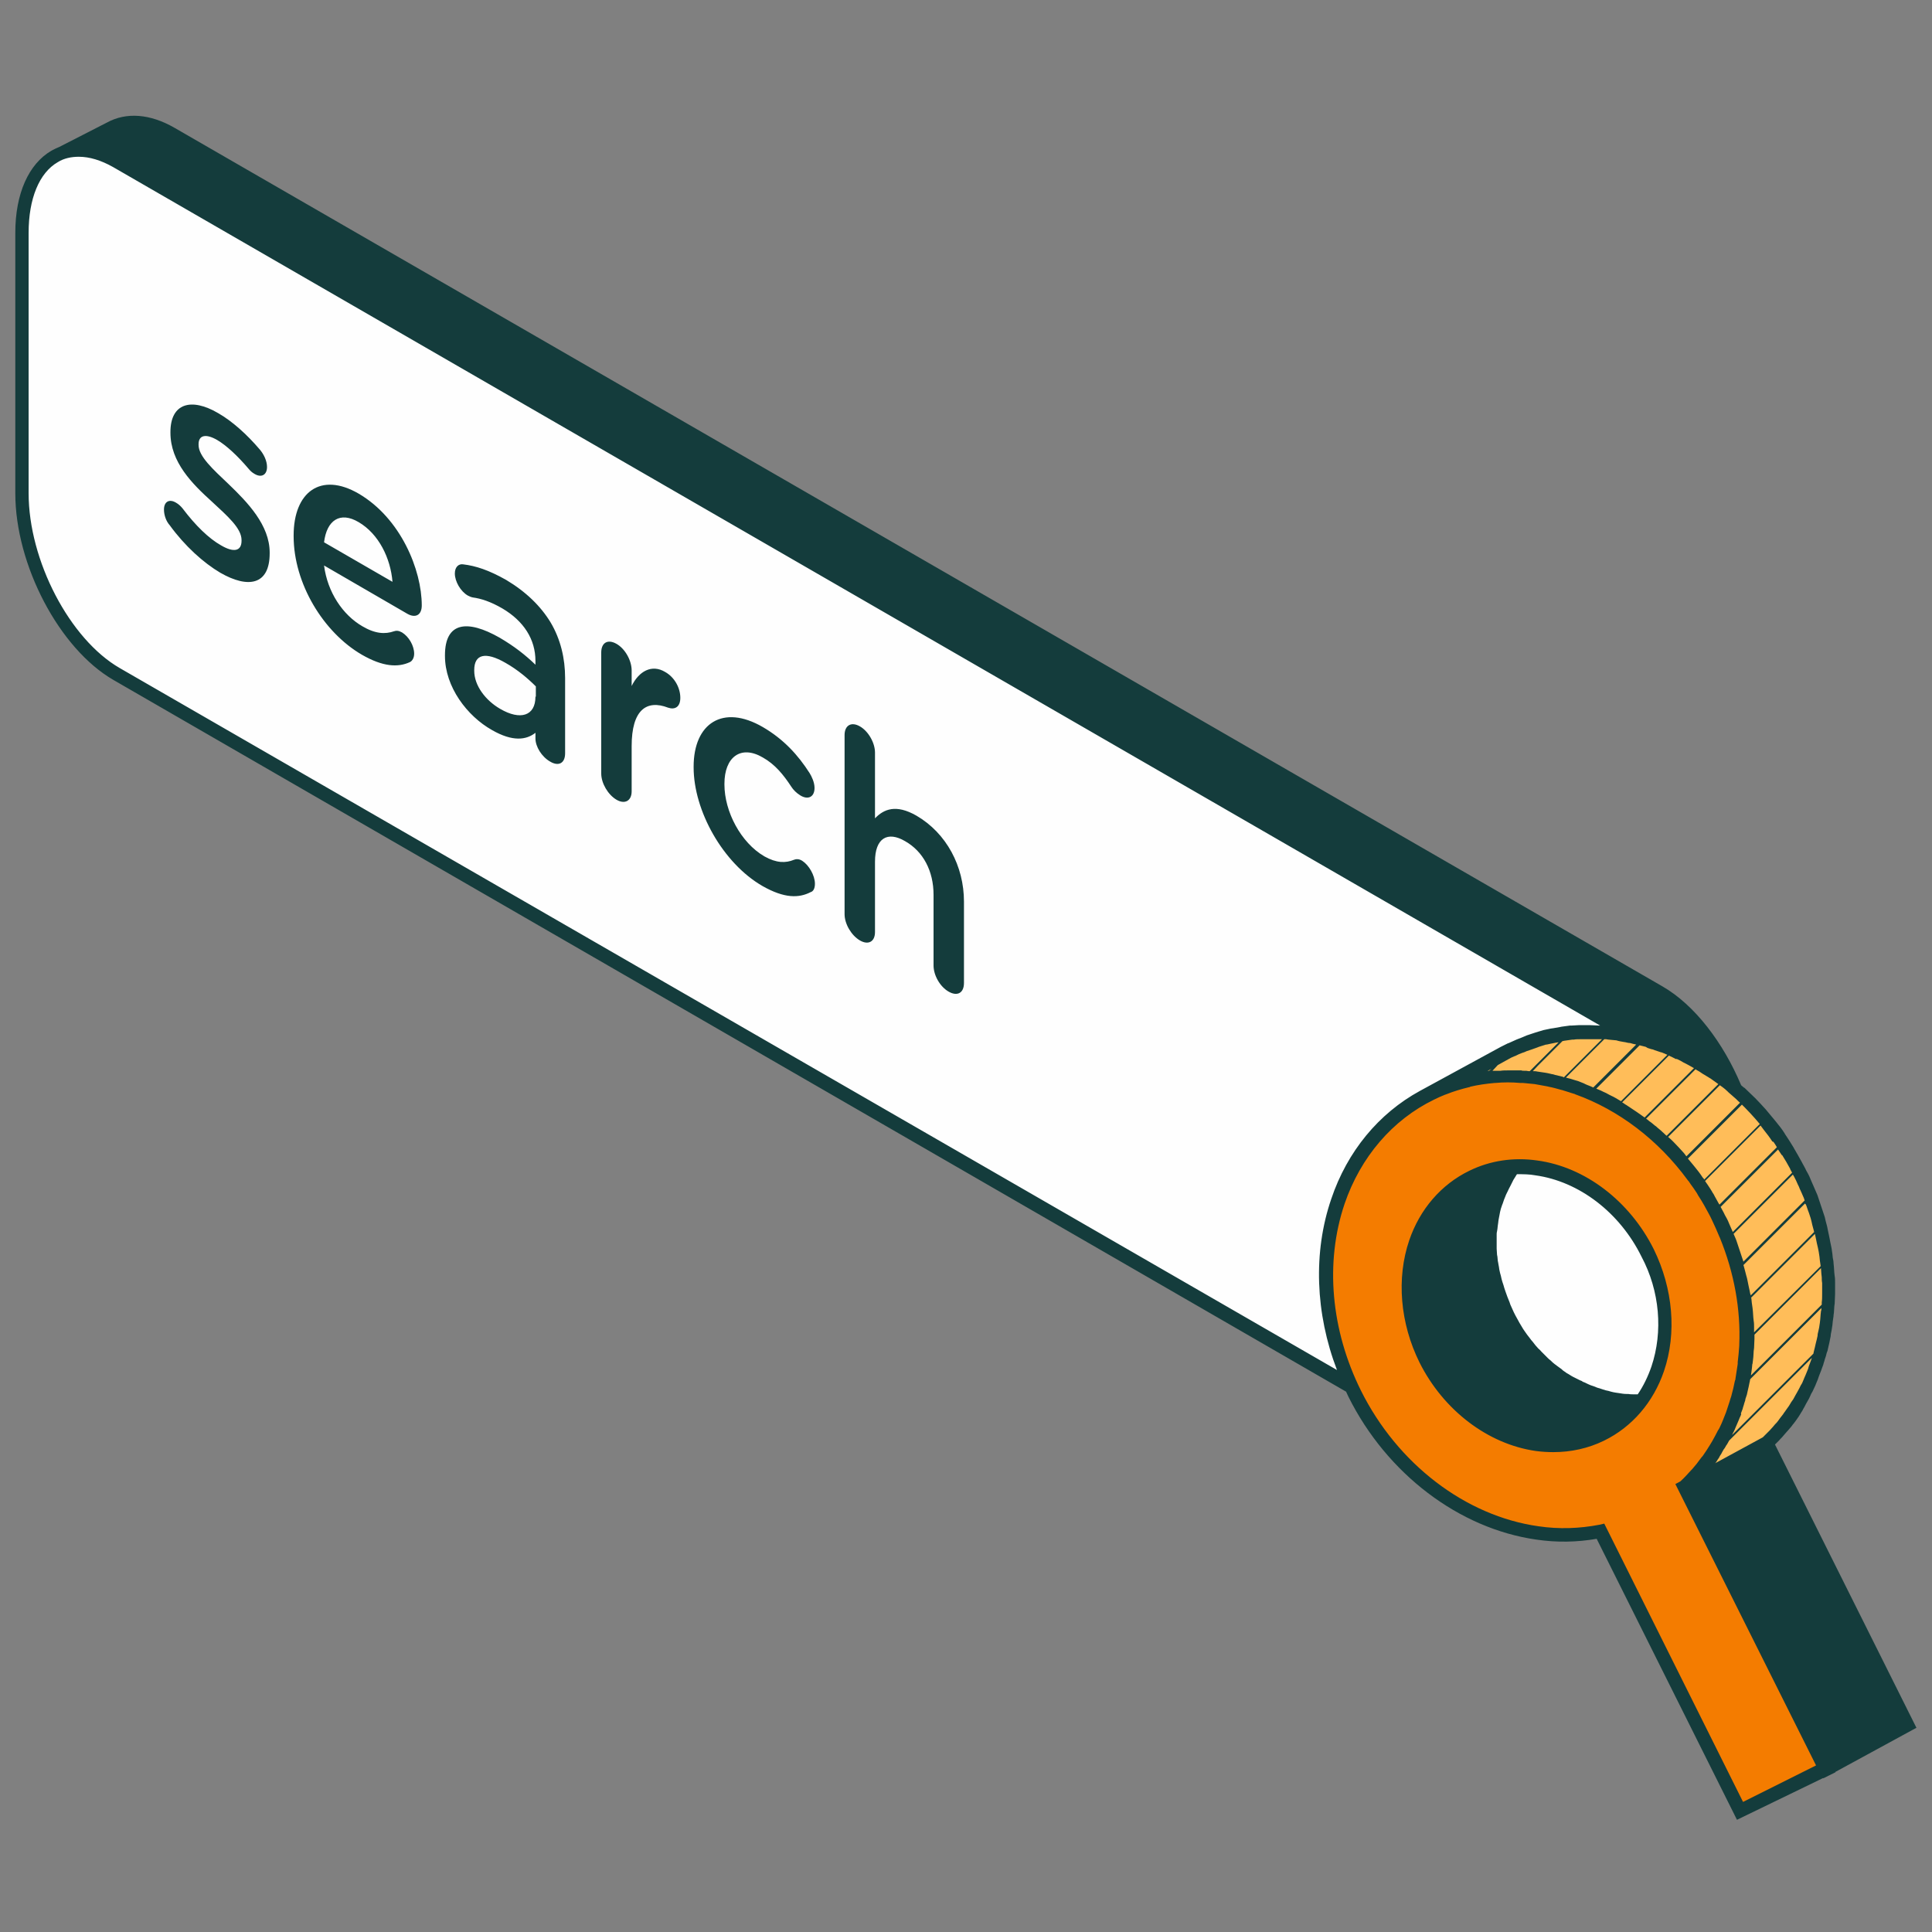
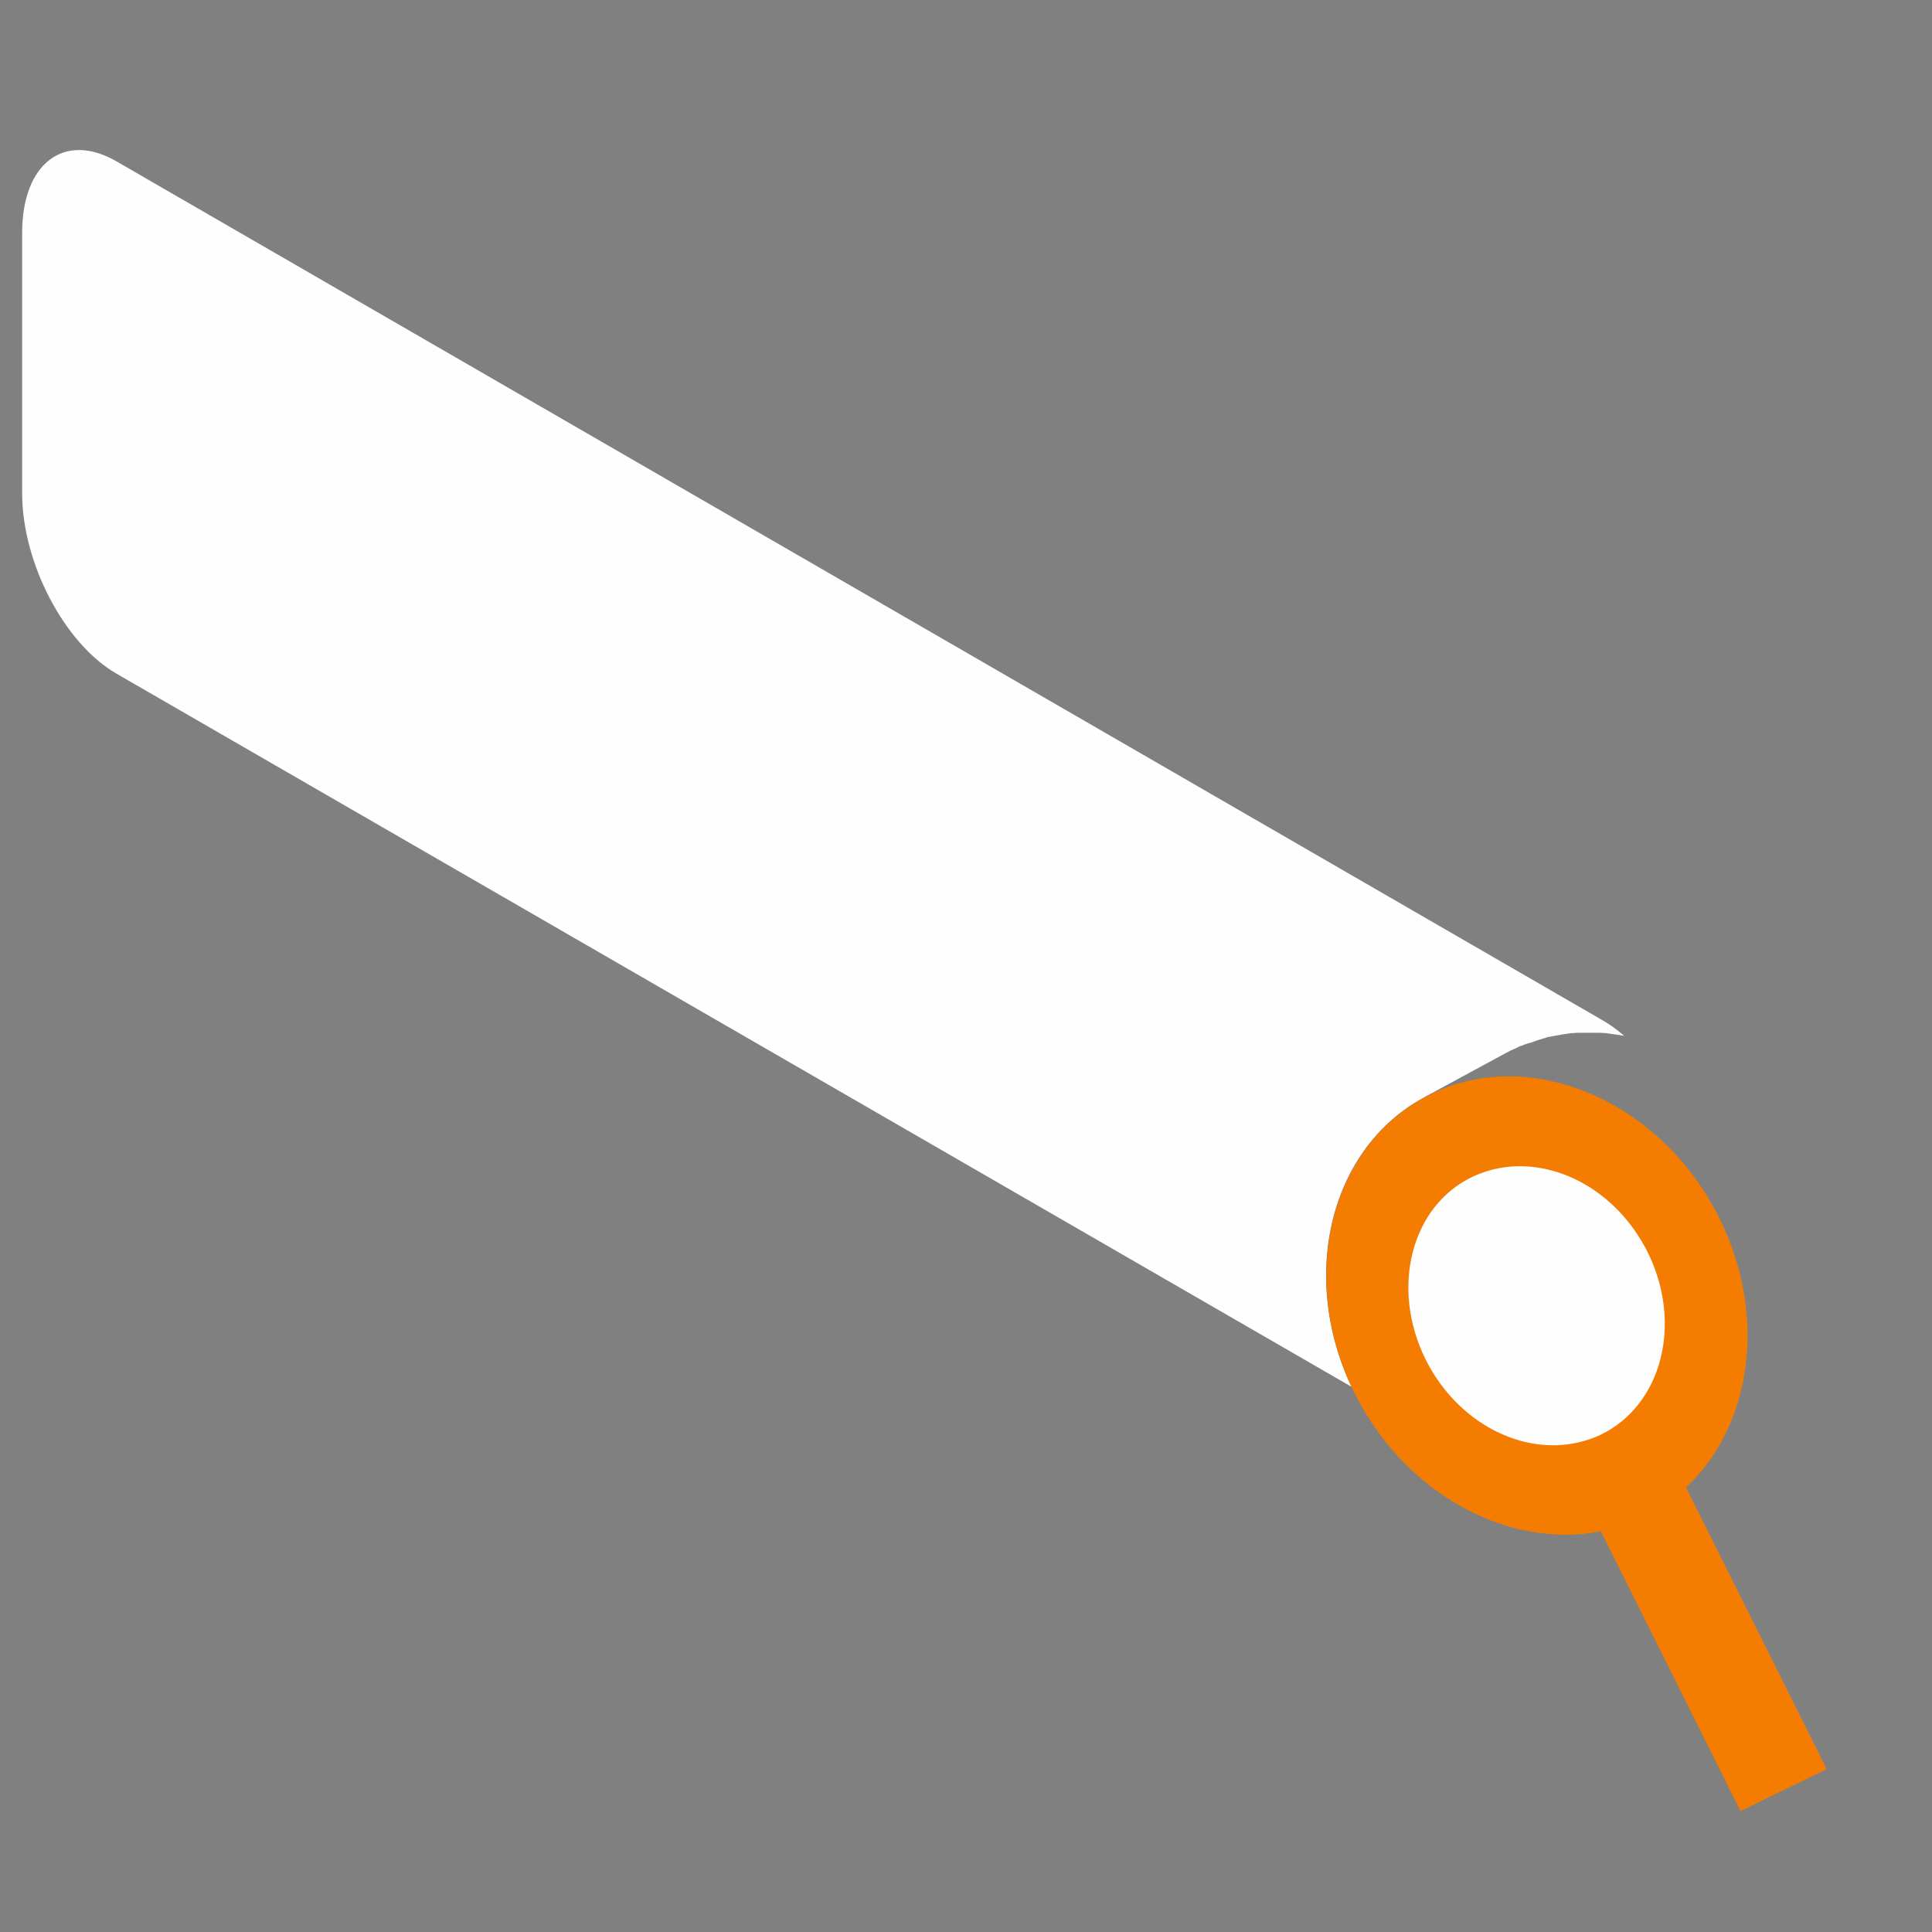
<svg xmlns="http://www.w3.org/2000/svg" width="1000" viewBox="0 0 750 750" height="1000" preserveAspectRatio="xMidYMid meet">
  <rect x="0" y="0" width="750" height="750" fill="#808080" stroke="none" />
  <defs>
    <clipPath id="54744269c3">
-       <path d="M 5.574 44 L 744 44 L 744 706.441 L 5.574 706.441 Z M 5.574 44 " clip-rule="nonzero" />
-     </clipPath>
+       </clipPath>
  </defs>
  <path fill="#fefefe" d="M 559.895 422.762 C 558.418 423.352 556.945 423.941 555.617 424.68 C 556.5 424.238 557.535 423.793 558.418 423.352 C 558.715 423.203 559.012 423.055 559.305 423.055 C 559.453 422.91 559.602 422.91 559.895 422.762 Z M 641.965 484.898 C 632.664 466.301 615.395 453.168 596.797 450.508 C 587.645 449.18 578.492 450.508 570.375 454.496 C 559.453 459.809 551.188 469.402 547.055 481.504 C 542.035 496.266 543.512 513.68 551.039 528.883 C 560.34 547.48 577.609 560.617 596.207 563.273 C 598.422 563.566 600.633 563.715 602.996 563.715 C 609.934 563.715 616.574 562.238 622.629 559.289 C 633.551 553.973 641.816 544.379 645.949 532.277 C 651.113 517.371 649.637 500.102 641.965 484.898 Z M 555.469 424.68 C 554.434 425.121 553.551 425.715 552.516 426.156 L 584.102 409.035 C 584.988 408.594 585.727 408.148 586.613 407.707 C 586.758 407.707 586.906 407.559 587.055 407.559 C 587.941 407.117 588.973 406.672 589.859 406.23 C 590.156 406.082 590.449 405.934 590.746 405.934 C 591.484 405.641 592.074 405.344 592.812 405.199 C 593.105 405.051 593.402 404.902 593.844 404.902 C 594.582 404.605 595.32 404.461 595.91 404.164 C 596.207 404.016 596.5 404.016 596.648 403.867 C 597.684 403.574 598.566 403.277 599.602 402.984 C 599.602 402.984 599.602 402.984 599.75 402.984 C 599.895 402.984 600.043 402.984 600.043 402.836 C 600.93 402.539 601.816 402.395 602.699 402.246 C 602.996 402.246 603.293 402.098 603.586 402.098 C 604.473 401.949 605.211 401.805 606.094 401.656 C 606.391 401.656 606.539 401.508 606.832 401.508 C 607.867 401.359 608.898 401.211 609.934 401.066 C 610.23 401.066 610.375 401.066 610.672 401.066 C 611.559 400.918 612.297 400.918 613.18 400.918 C 613.477 400.918 613.77 400.918 614.066 400.918 C 614.953 400.918 615.836 400.918 616.723 400.918 C 616.871 400.918 617.02 400.918 617.164 400.918 C 618.199 400.918 619.23 400.918 620.266 400.918 C 620.562 400.918 620.855 400.918 621.152 400.918 C 621.891 400.918 622.773 401.066 623.512 401.066 C 623.809 401.066 624.102 401.066 624.398 401.211 C 625.434 401.359 626.465 401.508 627.645 401.656 C 628.531 401.805 629.566 401.949 630.449 402.098 C 627.793 399.738 625.137 397.816 622.332 396.195 L 45.203 62.629 C 24.98 50.969 8.598 63.367 8.598 90.375 L 8.598 191.48 C 8.598 218.488 24.98 249.926 45.352 261.586 L 524.617 538.328 C 503.66 493.605 517.238 443.129 555.469 424.68 Z M 555.469 424.68 " fill-opacity="1" fill-rule="nonzero" />
-   <path fill="#ffbd59" d="M 657.312 574.488 C 657.758 574.047 658.348 573.457 658.789 573.016 C 659.086 572.719 659.379 572.422 659.527 572.129 C 659.973 571.684 660.414 571.094 660.707 570.652 C 661.004 570.355 661.301 569.914 661.594 569.617 C 662.039 569.176 662.332 568.586 662.773 568.145 C 663.07 567.848 663.367 567.406 663.512 567.109 C 663.809 566.668 664.25 566.078 664.547 565.633 C 664.84 565.191 664.988 564.895 665.285 564.453 C 665.578 564.012 665.875 563.422 666.316 562.977 C 666.613 562.535 666.762 562.238 667.055 561.797 C 667.352 561.207 667.645 560.762 667.941 560.172 C 668.09 559.73 668.383 559.434 668.531 558.992 C 668.828 558.402 669.121 557.812 669.418 557.223 C 669.566 556.926 669.711 556.484 670.008 556.188 C 670.305 555.449 670.746 554.711 671.039 553.973 C 671.188 553.68 671.188 553.531 671.336 553.234 C 671.777 552.203 672.223 551.316 672.516 550.285 C 672.664 549.988 672.664 549.84 672.812 549.547 C 673.109 548.809 673.402 548.07 673.699 547.332 C 673.844 546.891 673.992 546.594 674.141 546.152 C 674.289 545.562 674.582 544.824 674.73 544.234 C 674.879 543.789 675.027 543.348 675.027 542.902 C 675.176 542.312 675.32 541.723 675.469 540.984 C 675.617 540.543 675.766 540.102 675.766 539.656 C 675.91 539.066 676.059 538.477 676.207 537.738 C 676.355 537.297 676.355 536.852 676.504 536.41 C 676.648 535.82 676.797 535.23 676.797 534.492 C 676.945 534.047 676.945 533.605 677.094 533.164 C 677.242 532.574 677.242 531.836 677.387 531.246 C 677.387 530.801 677.535 530.359 677.535 529.914 C 677.684 529.18 677.684 528.586 677.832 527.852 C 677.832 527.406 677.977 526.965 677.977 526.52 C 677.977 525.785 678.125 525.047 678.125 524.309 C 678.125 523.863 678.125 523.57 678.125 523.273 C 678.125 522.094 678.273 521.059 678.273 519.879 C 678.273 518.699 678.273 517.664 678.273 516.484 C 678.273 516.043 678.273 515.746 678.273 515.305 C 678.273 514.566 678.273 513.828 678.125 512.941 C 678.125 512.5 678.125 512.059 677.977 511.613 C 677.977 510.875 677.832 510.137 677.832 509.547 C 677.832 509.105 677.684 508.664 677.684 508.07 C 677.684 507.332 677.535 506.742 677.387 506.004 C 677.387 505.562 677.242 504.973 677.242 504.531 C 677.094 503.793 677.094 503.203 676.945 502.465 C 676.797 502.02 676.797 501.43 676.648 500.988 C 676.504 500.25 676.355 499.66 676.207 498.922 C 676.059 498.477 676.059 497.887 675.91 497.445 C 675.766 496.707 675.617 496.117 675.469 495.379 C 675.32 494.938 675.176 494.492 675.176 493.902 C 675.027 493.164 674.73 492.426 674.582 491.688 C 674.438 491.246 674.289 490.805 674.289 490.359 C 673.992 489.477 673.699 488.59 673.551 487.703 C 673.402 487.41 673.402 487.113 673.254 486.816 C 672.812 485.637 672.516 484.457 672.074 483.277 C 672.074 483.129 671.926 482.98 671.926 482.832 C 671.633 481.949 671.188 480.914 670.895 480.027 C 670.746 479.734 670.598 479.289 670.449 478.996 C 670.156 478.258 669.711 477.371 669.418 476.633 C 669.27 476.34 669.121 476.043 668.973 475.602 C 668.531 474.566 667.941 473.387 667.5 472.355 C 667.055 471.32 666.465 470.434 666.023 469.551 C 666.023 469.551 666.023 469.402 665.875 469.402 C 664.84 467.629 663.809 465.711 662.773 463.941 C 662.773 463.793 662.629 463.793 662.629 463.645 C 661.594 461.875 660.414 460.25 659.379 458.629 C 659.234 458.48 659.234 458.48 659.086 458.332 C 658.051 456.855 656.871 455.379 655.691 453.902 C 655.691 453.902 655.543 453.758 655.543 453.758 C 654.363 452.281 653.18 450.805 652 449.477 C 650.672 448 649.344 446.672 648.016 445.195 C 648.016 445.195 648.016 445.195 647.867 445.047 C 646.539 443.719 645.211 442.391 643.734 441.211 C 643.734 441.211 643.586 441.062 643.586 441.062 C 642.848 440.324 642.109 439.734 641.227 438.996 C 641.078 438.848 640.93 438.848 640.781 438.703 C 640.191 438.113 639.453 437.668 638.863 437.078 C 638.566 436.781 638.273 436.637 637.977 436.488 C 637.535 436.047 636.945 435.75 636.5 435.309 C 636.207 435.012 635.91 434.863 635.469 434.57 C 635.027 434.273 634.434 433.832 633.992 433.535 C 633.699 433.387 633.402 433.094 633.105 432.945 C 632.367 432.504 631.633 431.914 630.895 431.469 C 630.598 431.32 630.301 431.176 630.008 430.879 C 628.973 430.289 628.09 429.699 627.055 429.109 C 627.055 429.109 627.055 429.109 626.906 429.109 C 625.875 428.52 624.988 428.074 623.957 427.484 C 623.66 427.336 623.363 427.188 623.07 427.043 C 622.332 426.598 621.445 426.305 620.707 425.859 C 620.414 425.715 620.117 425.566 619.824 425.418 C 619.23 425.121 618.496 424.828 617.758 424.531 C 617.461 424.387 617.312 424.238 617.02 424.238 C 616.133 423.793 615.246 423.5 614.215 423.059 C 614.066 422.91 613.77 422.91 613.625 422.91 C 612.887 422.613 612.148 422.32 611.41 422.172 C 611.113 422.023 610.82 421.875 610.375 421.875 C 609.785 421.727 609.195 421.434 608.605 421.285 C 608.309 421.137 607.867 420.992 607.57 420.992 C 606.98 420.844 606.391 420.695 605.801 420.547 C 605.359 420.398 605.062 420.398 604.621 420.254 C 604.027 420.105 603.438 419.957 602.848 419.809 C 602.555 419.66 602.109 419.66 601.816 419.516 C 601.223 419.367 600.488 419.219 599.895 419.07 C 599.602 419.07 599.305 418.926 599.012 418.926 C 598.125 418.777 597.09 418.629 596.207 418.48 C 595.172 418.332 594.141 418.188 592.957 418.039 C 592.664 418.039 592.367 418.039 592.074 417.891 C 591.188 417.891 590.449 417.742 589.562 417.742 C 589.27 417.742 588.973 417.742 588.68 417.742 C 587.645 417.742 586.613 417.742 585.578 417.742 C 585.43 417.742 585.285 417.742 585.137 417.742 C 584.25 417.742 583.363 417.742 582.48 417.742 C 582.184 417.742 581.887 417.742 581.594 417.742 C 580.707 417.742 579.969 417.891 579.086 417.891 C 578.789 417.891 578.641 417.891 578.348 417.891 C 577.312 418.039 576.281 418.188 575.246 418.332 C 574.949 418.332 574.805 418.48 574.508 418.48 C 573.621 418.629 572.883 418.777 572 418.926 C 571.703 418.926 571.41 419.07 571.113 419.07 C 570.227 419.219 569.344 419.516 568.457 419.66 C 568.309 419.66 568.16 419.66 568.016 419.809 C 566.98 420.105 566.094 420.398 565.062 420.695 C 564.766 420.844 564.473 420.844 564.324 420.992 C 563.586 421.285 562.848 421.434 562.258 421.727 C 561.961 421.875 561.668 422.023 561.223 422.023 C 560.484 422.32 559.895 422.613 559.156 422.762 C 558.863 422.91 558.566 423.059 558.273 423.059 C 557.387 423.5 556.352 423.941 555.469 424.387 C 554.434 424.828 553.547 425.418 552.516 425.859 L 584.102 408.738 C 584.988 408.297 585.727 407.855 586.613 407.41 C 586.758 407.41 586.906 407.266 587.055 407.266 C 587.941 406.82 588.973 406.379 589.859 405.938 C 590.152 405.789 590.449 405.641 590.746 405.641 C 591.484 405.344 592.074 405.051 592.812 404.902 C 593.105 404.754 593.402 404.605 593.844 404.605 C 594.582 404.312 595.32 404.164 595.91 403.871 C 596.207 403.723 596.5 403.723 596.648 403.574 C 597.684 403.277 598.566 402.984 599.602 402.688 C 599.602 402.688 599.602 402.688 599.75 402.688 C 599.895 402.688 600.043 402.688 600.043 402.539 C 600.93 402.246 601.816 402.098 602.699 401.949 C 602.996 401.949 603.289 401.805 603.586 401.805 C 604.473 401.656 605.211 401.508 606.094 401.359 C 606.391 401.359 606.539 401.211 606.832 401.211 C 607.867 401.066 608.898 400.918 609.934 400.77 C 610.227 400.77 610.375 400.77 610.672 400.77 C 611.559 400.621 612.293 400.621 613.18 400.621 C 613.477 400.621 613.77 400.621 614.066 400.621 C 614.953 400.621 615.836 400.621 616.723 400.621 C 616.871 400.621 617.02 400.621 617.164 400.621 C 618.199 400.621 619.23 400.621 620.266 400.621 C 620.562 400.621 620.855 400.621 621.152 400.621 C 621.891 400.621 622.773 400.77 623.512 400.77 C 623.809 400.77 624.102 400.77 624.398 400.918 C 625.43 401.066 626.465 401.211 627.645 401.359 C 628.531 401.508 629.562 401.656 630.449 401.805 C 630.746 401.805 631.039 401.949 631.336 401.949 C 631.926 402.098 632.664 402.246 633.254 402.395 C 633.551 402.539 633.992 402.539 634.289 402.688 C 634.879 402.836 635.469 402.984 636.059 403.133 C 636.5 403.277 636.797 403.277 637.238 403.426 C 637.832 403.574 638.422 403.723 639.012 403.871 C 639.305 404.016 639.75 404.016 640.043 404.164 C 640.633 404.312 641.227 404.605 641.816 404.754 C 642.109 404.902 642.555 404.902 642.848 405.051 C 643.586 405.344 644.324 405.641 645.062 405.938 C 645.211 405.938 645.504 406.082 645.652 406.082 C 646.539 406.379 647.57 406.82 648.457 407.266 C 648.754 407.41 648.902 407.41 649.195 407.559 C 649.934 407.855 650.523 408.148 651.262 408.445 C 651.41 408.445 651.41 408.594 651.559 408.594 C 651.703 408.738 651.852 408.738 652.148 408.887 C 652.887 409.332 653.77 409.625 654.508 410.066 C 654.805 410.215 655.102 410.363 655.395 410.512 C 656.43 410.953 657.312 411.543 658.348 412.133 C 658.348 412.133 658.348 412.133 658.496 412.133 C 659.527 412.727 660.414 413.316 661.445 413.906 C 661.742 414.055 662.039 414.199 662.332 414.496 C 663.07 414.938 663.809 415.531 664.547 415.973 C 664.695 416.121 664.84 416.266 665.137 416.266 C 665.285 416.266 665.285 416.414 665.434 416.562 C 665.875 416.859 666.465 417.301 666.906 417.598 C 667.203 417.891 667.5 418.039 667.941 418.332 C 668.531 418.777 668.973 419.07 669.566 419.516 C 669.859 419.66 670.156 419.957 670.449 420.105 C 671.188 420.695 671.777 421.137 672.371 421.727 C 672.516 421.875 672.664 421.875 672.664 422.023 C 673.402 422.613 674.141 423.352 675.027 424.09 C 675.027 424.09 675.176 424.238 675.176 424.238 C 676.504 425.418 677.977 426.746 679.309 428.074 C 679.309 428.074 679.309 428.074 679.453 428.223 C 680.781 429.551 682.109 431.027 683.441 432.504 C 684.621 433.98 685.949 435.309 687.129 436.781 C 687.129 436.781 687.277 436.93 687.277 436.93 C 688.457 438.406 689.492 439.883 690.672 441.359 C 690.672 441.508 690.82 441.508 690.82 441.652 C 690.82 441.652 690.82 441.652 690.82 441.801 C 692 443.426 693.035 445.047 694.066 446.82 C 694.066 446.969 694.215 446.969 694.215 447.113 C 695.246 448.887 696.281 450.656 697.312 452.574 C 697.312 452.574 697.312 452.574 697.312 452.723 C 697.758 453.609 698.348 454.641 698.789 455.527 C 699.379 456.562 699.824 457.742 700.266 458.773 C 700.414 459.07 700.562 459.367 700.711 459.809 C 701.004 460.547 701.445 461.434 701.742 462.168 C 701.891 462.465 702.039 462.906 702.184 463.203 C 702.629 464.09 702.922 465.121 703.219 466.008 C 703.219 466.156 703.367 466.301 703.367 466.449 C 703.367 466.449 703.367 466.449 703.367 466.598 C 703.809 467.777 704.105 468.812 704.547 469.992 C 704.695 470.289 704.695 470.582 704.844 470.879 C 705.137 471.762 705.434 472.648 705.582 473.535 C 705.727 473.977 705.875 474.422 705.875 474.863 C 706.023 475.602 706.316 476.34 706.465 477.078 C 706.613 477.52 706.762 477.961 706.762 478.555 C 706.91 479.289 707.055 479.883 707.203 480.621 C 707.352 481.062 707.352 481.652 707.5 482.094 C 707.648 482.832 707.793 483.422 707.941 484.16 C 708.09 484.605 708.09 485.195 708.238 485.637 C 708.383 486.375 708.383 486.965 708.531 487.703 C 708.531 488.148 708.68 488.738 708.68 489.18 C 708.828 489.918 708.828 490.508 708.977 491.246 C 708.977 491.688 709.121 492.277 709.121 492.723 C 709.121 493.461 709.27 494.199 709.27 494.789 C 709.27 495.23 709.27 495.676 709.418 496.117 C 709.418 496.855 709.418 497.594 709.566 498.477 C 709.566 498.922 709.566 499.215 709.566 499.66 C 709.566 500.84 709.566 501.871 709.566 503.055 C 709.566 504.234 709.566 505.27 709.418 506.449 C 709.418 506.891 709.418 507.188 709.418 507.48 C 709.418 508.219 709.27 508.957 709.27 509.695 C 709.27 510.137 709.121 510.582 709.121 511.023 C 709.121 511.762 708.977 512.352 708.828 513.09 C 708.828 513.531 708.68 513.977 708.68 514.418 C 708.531 515.008 708.531 515.746 708.383 516.336 C 708.238 516.781 708.238 517.223 708.09 517.664 C 707.941 518.258 707.793 518.848 707.793 519.586 C 707.648 520.027 707.648 520.469 707.5 520.914 C 707.352 521.504 707.203 522.094 707.055 522.832 C 706.91 523.273 706.91 523.719 706.762 524.16 C 706.613 524.75 706.465 525.34 706.316 526.078 C 706.172 526.52 706.023 526.965 706.023 527.406 C 705.875 527.996 705.582 528.734 705.434 529.324 C 705.285 529.77 705.137 530.062 704.988 530.508 C 704.695 531.246 704.398 531.98 704.105 532.719 C 703.957 533.016 703.957 533.164 703.809 533.457 C 703.367 534.492 703.07 535.375 702.629 536.41 C 702.48 536.707 702.332 536.852 702.332 537.148 C 702.039 537.887 701.742 538.625 701.301 539.363 C 701.152 539.656 701.004 540.102 700.711 540.395 C 700.414 540.984 700.117 541.574 699.824 542.168 C 699.676 542.609 699.379 542.906 699.234 543.348 C 698.938 543.938 698.645 544.379 698.348 544.969 C 698.051 545.414 697.906 545.707 697.609 546.152 C 697.312 546.742 697.02 547.184 696.578 547.629 C 696.281 548.07 696.133 548.367 695.84 548.809 C 695.543 549.25 695.102 549.84 694.805 550.285 C 694.512 550.578 694.215 551.023 694.066 551.316 C 693.773 551.762 693.328 552.352 692.887 552.793 C 692.59 553.09 692.297 553.531 692 553.828 C 691.559 554.27 691.113 554.859 690.82 555.301 C 690.523 555.598 690.23 555.895 690.082 556.188 C 689.641 556.777 689.195 557.223 688.605 557.664 C 688.312 557.961 688.164 558.105 687.867 558.402 C 687.129 559.141 686.391 559.879 685.652 560.617 L 740.266 669.984 L 708.68 687.105 L 654.066 577.738 C 654.805 577 655.543 576.262 656.281 575.523 C 656.871 574.934 657.02 574.785 657.312 574.488 Z M 657.312 574.488 " fill-opacity="1" fill-rule="nonzero" />
  <path fill="#f47c00" d="M 596.355 418.629 C 624.547 422.613 652.148 442.242 667.352 472.648 C 686.391 510.727 680.043 553.531 654.508 577.441 L 709.121 686.809 L 675.617 703.047 L 621.445 594.414 C 613.477 596.039 605.211 596.188 596.945 595.004 C 568.754 591.02 541.148 571.391 525.945 540.984 C 503.215 495.672 516.648 443.574 555.617 424.68 C 568.309 418.48 582.48 416.562 596.355 418.629 Z M 553.402 527.703 C 562.699 546.301 579.379 558.254 596.648 560.617 C 605.062 561.797 613.625 560.617 621.445 556.926 C 645.211 545.414 653.328 513.68 639.602 486.078 C 630.301 467.484 613.625 455.527 596.355 453.168 C 587.941 451.984 579.379 453.168 571.555 456.855 C 547.793 468.223 539.676 499.953 553.402 527.703 " fill-opacity="1" fill-rule="nonzero" />
  <g clip-path="url(#54744269c3)">
    <path fill="#143c3c" d="M 743.957 670.723 L 689.047 560.762 C 689.344 560.469 689.641 560.172 689.934 559.879 L 690.672 559.141 C 691.113 558.551 691.707 558.105 692.148 557.516 L 693.035 556.484 C 693.477 556.039 693.773 555.598 694.215 555.156 L 695.102 554.121 C 695.543 553.68 695.84 553.09 696.281 552.645 C 696.578 552.203 696.871 551.906 697.168 551.465 C 697.461 551.023 697.906 550.43 698.199 549.988 L 698.938 548.809 C 699.234 548.219 699.676 547.773 699.973 547.035 L 700.562 546.004 C 700.855 545.414 701.152 544.824 701.594 544.086 L 702.184 543.051 C 702.48 542.461 702.777 541.871 703.07 541.133 L 703.66 540.102 C 703.957 539.363 704.398 538.625 704.695 537.887 L 704.988 537.148 C 705.434 536.113 705.875 535.082 706.172 534.047 L 706.465 533.309 C 706.762 532.574 707.055 531.836 707.352 530.949 L 707.793 529.77 C 707.941 529.031 708.238 528.441 708.383 527.703 L 708.828 526.375 C 708.977 525.781 709.121 525.047 709.418 524.453 L 709.715 523.125 C 709.859 522.535 710.008 521.797 710.156 521.207 L 710.449 519.73 C 710.598 519.141 710.746 518.402 710.746 517.812 L 711.043 516.336 C 711.188 515.746 711.188 515.008 711.336 514.418 L 711.484 512.941 C 711.633 512.203 711.633 511.613 711.781 510.875 L 711.781 510.582 L 711.926 509.547 C 711.926 508.809 712.074 508.07 712.074 507.188 L 712.223 506.004 C 712.223 504.824 712.371 503.645 712.371 502.465 C 712.371 501.281 712.371 500.102 712.371 498.922 L 712.371 497.738 C 712.371 497.004 712.371 496.117 712.223 495.379 L 712.074 494.051 C 712.074 493.312 711.926 492.574 711.926 491.836 L 711.781 490.359 C 711.781 489.621 711.633 489.031 711.484 488.293 L 711.336 486.816 C 711.188 486.078 711.188 485.488 711.043 484.75 L 710.746 483.277 C 710.598 482.539 710.449 481.949 710.305 481.062 L 710.008 479.586 C 709.859 478.848 709.715 478.109 709.566 477.52 L 709.27 476.043 C 709.121 475.305 708.828 474.566 708.68 473.828 L 708.383 472.5 C 708.09 471.617 707.793 470.73 707.5 469.844 L 707.203 468.957 C 706.762 467.777 706.465 466.598 706.023 465.418 L 705.875 464.973 C 705.582 463.941 705.137 463.055 704.695 462.023 L 704.25 460.988 C 703.957 460.25 703.516 459.363 703.219 458.629 L 702.777 457.594 C 702.332 456.414 701.742 455.379 701.152 454.348 C 700.711 453.312 700.117 452.43 699.676 451.543 L 699.527 451.246 C 698.496 449.328 697.461 447.559 696.43 445.785 L 696.281 445.492 C 695.246 443.719 694.066 441.949 692.887 440.176 L 692.738 439.883 C 691.707 438.258 690.523 436.781 689.195 435.16 C 688.016 433.684 686.688 432.207 685.508 430.73 C 684.176 429.254 682.848 427.781 681.375 426.305 C 680.043 424.977 678.57 423.648 677.242 422.32 L 676.945 422.172 C 676.648 421.875 676.207 421.582 675.91 421.285 C 668.973 404.754 657.906 390.145 645.359 382.91 L 67.789 49.641 C 58.34 44.18 49.043 43.441 41.516 47.574 L 23.062 57.02 C 22.031 57.461 20.996 57.906 19.965 58.496 C 11.109 63.66 5.941 75.172 5.941 90.375 L 5.941 191.48 C 5.941 219.375 23.062 251.844 44.023 263.949 L 522.551 540.246 C 522.848 540.84 523.145 541.574 523.438 542.168 C 538.348 572.129 566.391 593.383 596.355 597.664 C 604.324 598.844 612.148 598.695 619.824 597.367 L 674.289 706.441 L 707.793 690.203 L 707.793 690.352 L 710.156 689.172 L 712.516 687.992 L 712.516 687.844 Z M 704.547 478.996 C 704.695 479.586 704.844 480.324 704.988 481.062 L 705.285 482.539 C 705.434 483.129 705.582 483.867 705.727 484.457 L 706.023 485.934 C 706.172 486.523 706.172 487.262 706.316 487.852 L 706.465 489.328 C 706.613 489.918 706.613 490.656 706.762 491.395 L 706.762 491.539 L 680.93 517.223 C 680.93 516.926 680.93 516.633 680.93 516.336 L 680.93 515.156 C 680.93 514.418 680.93 513.531 680.781 512.793 L 680.637 511.465 C 680.637 510.727 680.488 509.992 680.488 509.254 L 680.34 507.777 C 680.191 507.039 680.191 506.449 680.043 505.711 L 679.898 504.234 C 679.898 504.086 679.898 503.938 679.75 503.793 Z M 679.75 533.605 C 679.898 533.016 679.898 532.277 680.043 531.539 L 680.191 530.211 C 680.191 529.914 680.191 529.621 680.34 529.324 C 680.34 528.883 680.488 528.586 680.488 528.145 L 680.637 526.816 C 680.637 526.078 680.781 525.34 680.781 524.453 L 680.93 523.273 C 680.93 522.094 681.078 520.914 681.078 519.73 C 681.078 519.141 681.078 518.699 681.078 518.109 L 706.91 492.277 L 706.91 492.426 C 706.91 493.164 707.055 493.754 707.055 494.492 L 707.203 495.82 C 707.203 496.559 707.203 497.297 707.352 498.035 L 707.352 499.07 C 707.352 500.25 707.352 501.281 707.352 502.316 C 707.352 503.348 707.352 504.531 707.203 505.562 L 707.203 506.449 L 679.75 533.902 Z M 676.059 548.07 L 676.504 546.891 C 676.648 546.152 676.945 545.562 677.094 544.824 L 677.535 543.496 C 677.535 543.348 677.535 543.348 677.535 543.199 C 677.684 542.902 677.684 542.609 677.832 542.312 C 677.977 542.02 677.977 541.723 678.125 541.43 L 678.422 540.102 C 678.57 539.508 678.715 538.773 678.863 538.18 L 679.16 536.707 C 679.16 536.559 679.309 536.262 679.309 536.113 C 679.309 536.113 679.309 535.969 679.309 535.969 C 679.309 535.82 679.453 535.523 679.453 535.375 L 707.055 507.777 C 707.055 508.219 707.055 508.66 706.91 508.957 L 706.762 510.285 C 706.762 510.875 706.613 511.613 706.613 512.203 L 706.465 513.531 C 706.316 514.125 706.316 514.859 706.172 515.453 L 705.875 516.781 C 705.727 517.371 705.578 517.961 705.578 518.551 L 705.285 519.879 C 705.137 520.469 704.988 521.059 704.844 521.652 L 704.547 522.98 C 704.398 523.57 704.25 524.16 704.105 524.75 L 703.957 525.488 L 672.371 557.074 C 672.516 556.926 672.516 556.629 672.664 556.484 C 672.812 556.039 673.105 555.746 673.254 555.301 C 673.254 555.156 673.402 555.156 673.402 555.008 L 673.699 554.27 C 674.141 553.234 674.582 552.203 675.027 551.168 L 675.32 550.434 C 675.32 550.285 675.469 550.137 675.469 550.137 C 675.617 549.84 675.766 549.398 675.91 549.102 C 675.766 548.66 675.91 548.367 676.059 548.07 Z M 702.629 529.18 C 702.332 529.914 702.039 530.652 701.891 531.391 L 701.594 532.129 C 701.152 533.164 700.855 534.047 700.414 534.934 L 700.117 535.672 C 699.824 536.41 699.527 537.148 699.086 537.738 L 698.496 538.918 C 698.199 539.508 697.906 539.953 697.609 540.543 L 697.02 541.574 C 696.723 542.168 696.43 542.609 696.133 543.199 L 695.395 544.234 C 695.102 544.676 694.805 545.266 694.512 545.707 L 693.773 546.742 C 693.477 547.184 693.035 547.773 692.738 548.219 C 692.441 548.512 692.297 548.957 692 549.25 C 691.707 549.695 691.262 550.137 690.969 550.578 L 690.23 551.613 C 689.934 552.055 689.492 552.5 689.047 552.941 L 688.309 553.828 C 687.867 554.27 687.426 554.859 686.98 555.301 L 686.242 556.039 C 685.652 556.629 684.914 557.367 684.324 557.961 L 665.875 567.996 C 665.875 567.996 665.875 567.848 666.023 567.848 C 666.172 567.555 666.465 567.258 666.613 566.961 C 666.613 566.816 666.762 566.816 666.762 566.668 C 667.055 566.223 667.352 565.93 667.5 565.488 C 667.793 564.895 668.238 564.453 668.531 563.715 L 669.121 562.684 C 669.27 562.535 669.418 562.238 669.566 562.09 C 669.711 561.797 670.008 561.355 670.156 561.059 C 670.156 561.059 670.156 560.91 670.305 560.91 L 670.895 559.879 C 671.039 559.582 671.188 559.289 671.336 559.141 L 703.367 527.113 C 703.219 527.406 703.219 527.703 703.07 527.996 Z M 701.004 467.484 C 701.445 468.516 701.742 469.695 702.184 470.73 L 702.48 471.617 C 702.777 472.5 703.07 473.387 703.219 474.125 L 703.512 475.453 C 703.66 476.191 703.957 476.93 704.105 477.668 L 704.25 478.258 L 679.602 502.906 C 679.602 502.758 679.602 502.465 679.453 502.316 L 679.16 500.84 C 679.012 500.102 678.863 499.512 678.715 498.773 L 678.422 497.297 C 678.273 496.559 678.125 495.82 677.832 494.938 L 677.535 493.754 C 677.387 493.016 677.094 492.277 676.945 491.543 L 676.797 491.098 L 700.711 467.188 L 700.855 467.484 Z M 699.379 463.055 L 699.824 464.09 C 700.117 464.68 700.414 465.418 700.562 466.008 L 690.672 475.895 L 676.797 489.77 C 676.504 488.883 676.207 488 675.91 487.113 L 675.617 486.227 C 675.172 485.047 674.879 483.867 674.438 482.684 L 674.289 482.242 C 673.992 481.211 673.551 480.324 673.105 479.289 L 672.961 478.996 L 695.984 455.969 C 696.133 456.266 696.281 456.414 696.43 456.707 C 697.02 457.742 697.461 458.773 697.906 459.809 L 698.348 460.695 C 698.645 461.578 699.086 462.316 699.379 463.055 Z M 691.852 448.441 C 692.887 450.066 693.918 451.836 694.953 453.758 L 694.953 453.902 C 695.246 454.348 695.395 454.789 695.691 455.23 L 672.664 478.258 C 672.371 477.52 671.926 476.633 671.633 475.895 L 671.188 474.863 C 670.746 473.684 670.156 472.648 669.566 471.617 C 669.121 470.582 668.531 469.695 667.941 468.516 L 690.23 446.23 C 690.672 446.969 691.262 447.703 691.707 448.441 Z M 688.457 443.277 C 688.902 443.867 689.344 444.605 689.785 445.344 L 667.5 467.629 C 667.352 467.484 667.352 467.336 667.203 467.188 C 666.762 466.301 666.172 465.418 665.727 464.531 C 665.434 463.941 665.137 463.352 664.695 462.762 L 664.547 462.465 C 664.25 462.023 663.957 461.578 663.809 461.285 C 663.367 460.695 663.07 460.102 662.629 459.512 C 662.332 459.219 662.184 458.773 661.891 458.48 L 675.32 445.047 L 683.441 436.93 C 683.883 437.52 684.324 438.109 684.77 438.703 C 685.949 440.176 686.98 441.508 688.016 443.129 Z M 681.375 434.273 C 681.965 435.012 682.555 435.602 683.145 436.34 L 661.594 457.891 C 661.445 457.742 661.445 457.594 661.301 457.445 L 661.004 457.152 C 659.973 455.527 658.789 454.051 657.461 452.43 C 656.723 451.543 655.984 450.656 655.246 449.77 L 659.824 445.195 L 676.207 428.812 C 676.648 429.254 677.094 429.699 677.535 430.141 C 678.863 431.469 680.043 432.797 681.375 434.273 Z M 671.039 424.09 C 671.777 424.68 672.516 425.418 673.402 426.156 C 674.141 426.746 674.73 427.484 675.469 428.074 L 654.656 448.887 C 654.363 448.441 654.066 448.148 653.77 447.703 C 652.441 446.23 651.113 444.754 649.637 443.277 C 649.047 442.688 648.309 441.949 647.57 441.359 L 667.645 421.285 L 668.68 422.023 C 669.27 422.465 670.008 423.055 670.598 423.648 Z M 663.219 418.188 L 663.66 418.48 L 663.957 418.629 L 667.055 420.844 L 646.98 440.914 C 646.391 440.473 645.949 439.883 645.359 439.441 L 645.211 439.293 C 644.473 438.555 643.586 437.965 642.848 437.227 L 642.406 436.93 C 641.668 436.34 641.078 435.75 640.34 435.309 L 639.453 434.57 C 639.305 434.422 639.16 434.422 639.012 434.273 L 658.199 415.086 C 658.789 415.527 659.527 415.824 660.117 416.266 L 661.004 416.859 C 661.742 417.301 662.48 417.742 663.219 418.188 Z M 650.969 411.102 L 651.262 411.25 C 652 411.543 652.738 411.988 653.477 412.43 L 654.363 412.871 C 655.246 413.316 656.281 413.906 657.312 414.496 C 657.461 414.496 657.461 414.645 657.609 414.645 L 638.422 433.832 C 638.273 433.684 638.125 433.535 637.832 433.387 L 636.797 432.648 C 636.355 432.355 635.766 431.914 635.32 431.617 L 634.434 431.027 C 633.699 430.586 632.961 429.992 632.223 429.551 L 631.336 428.961 C 630.746 428.664 630.301 428.223 629.711 427.926 L 647.867 409.773 L 648.457 410.066 C 649.047 410.363 649.785 410.66 650.523 411.102 Z M 639.602 406.82 C 640.191 406.969 640.781 407.266 641.668 407.41 L 642.406 407.707 C 643.145 408 643.883 408.148 644.621 408.445 L 645.211 408.594 C 645.949 408.887 646.539 409.184 647.277 409.477 L 629.27 427.484 C 628.973 427.336 628.828 427.188 628.531 427.043 C 627.496 426.453 626.613 425.859 625.578 425.418 L 624.695 424.977 C 623.957 424.531 623.07 424.09 622.332 423.793 L 621.445 423.352 C 620.855 423.055 620.266 422.91 619.676 422.613 L 636.5 405.789 L 637.094 405.938 C 637.684 406.082 638.273 406.23 638.863 406.379 Z M 630.156 404.461 L 631.039 404.605 C 631.633 404.754 632.223 404.902 632.812 404.902 L 633.844 405.199 C 634.289 405.344 634.73 405.344 635.172 405.492 L 618.496 422.172 L 618.199 422.023 C 617.312 421.582 616.281 421.285 615.395 420.844 L 614.805 420.547 C 614.066 420.254 613.328 419.957 612.59 419.66 L 611.559 419.367 C 610.965 419.219 610.23 418.926 609.637 418.777 L 608.457 418.48 C 608.309 418.48 608.16 418.332 608.016 418.332 C 608.016 418.332 607.867 418.332 607.867 418.332 L 622.773 403.426 C 623.07 403.426 623.219 403.426 623.512 403.426 L 624.398 403.574 C 625.434 403.723 626.465 403.723 627.5 403.867 C 628.383 404.164 629.27 404.312 630.156 404.461 Z M 578.051 415.676 C 577.754 415.676 577.609 415.676 577.312 415.824 L 578.938 414.938 Z M 581.445 413.461 L 585.43 411.25 C 586.168 410.805 587.055 410.363 587.793 410.066 L 588.234 409.922 C 589.121 409.477 590.008 409.035 590.891 408.738 L 591.777 408.445 C 592.367 408.148 593.105 407.855 593.695 407.707 L 594.582 407.41 C 595.32 407.117 595.91 406.969 596.648 406.672 L 597.387 406.379 C 598.273 406.082 599.305 405.789 600.191 405.492 L 600.488 405.492 C 601.371 405.344 602.258 405.051 603.293 404.902 L 604.027 404.754 C 604.324 404.754 604.766 404.605 605.062 404.605 L 596.355 413.316 L 593.844 415.824 C 593.695 415.824 593.551 415.824 593.402 415.824 L 592.516 415.676 C 592.223 415.676 592.074 415.676 591.777 415.676 C 591.336 415.676 590.891 415.676 590.598 415.527 C 590.449 415.527 590.156 415.527 590.008 415.527 L 589.121 415.527 C 588.09 415.527 586.906 415.527 585.875 415.527 L 585.285 415.527 C 584.398 415.527 583.363 415.527 582.48 415.676 L 581.445 415.676 C 581.152 415.676 580.855 415.676 580.559 415.676 C 580.266 415.676 580.117 415.676 579.82 415.676 C 579.676 415.676 579.527 415.676 579.379 415.676 Z M 596.945 413.758 L 606.539 404.164 L 607.277 404.016 C 608.309 403.867 609.344 403.723 610.375 403.574 L 610.965 403.574 C 611.703 403.426 612.59 403.426 613.477 403.426 L 614.363 403.426 C 615.246 403.426 616.133 403.426 617.02 403.426 L 617.461 403.426 C 618.496 403.426 619.527 403.426 620.562 403.426 L 621.297 403.426 C 621.445 403.426 621.742 403.426 621.891 403.426 L 607.129 418.188 C 606.98 418.188 606.832 418.188 606.832 418.039 L 605.652 417.742 C 605.062 417.594 604.473 417.449 603.734 417.301 L 602.699 417.004 C 602.699 417.004 602.555 417.004 602.555 417.004 C 602.406 417.004 602.109 416.859 601.961 416.859 C 601.52 416.711 601.078 416.711 600.633 416.562 L 599.75 416.414 C 598.715 416.266 597.828 416.121 596.797 415.973 C 596.207 415.824 595.617 415.824 595.023 415.824 Z M 46.531 259.371 C 27.047 248.156 11.109 217.602 11.109 191.48 L 11.109 90.375 C 11.109 77.094 15.242 67.055 22.473 62.922 C 24.836 61.445 27.641 60.855 30.59 60.855 C 34.723 60.855 39.152 62.184 43.875 64.84 L 621.152 398.113 L 620.562 398.113 C 619.527 398.113 618.348 397.965 617.312 397.965 L 616.723 397.965 C 615.836 397.965 614.805 397.965 613.918 397.965 L 612.887 397.965 C 612 397.965 611.113 398.113 610.23 398.113 L 609.492 398.113 C 608.457 398.262 607.277 398.406 606.242 398.555 L 605.504 398.703 C 604.621 398.852 603.883 399 602.996 399.145 L 601.961 399.293 C 601.078 399.441 600.043 399.738 599.16 399.883 L 598.715 400.031 C 597.684 400.328 596.648 400.621 595.762 400.918 L 594.879 401.211 C 594.141 401.508 593.402 401.656 592.664 401.949 L 591.629 402.395 C 590.891 402.688 590.301 402.984 589.418 403.277 L 588.68 403.574 C 587.645 404.016 586.758 404.461 585.727 404.902 L 585.285 405.051 C 584.398 405.492 583.512 405.934 582.625 406.379 L 551.188 423.5 C 535.246 432.207 522.996 446.969 516.797 465.418 C 509.711 486.078 510.598 509.844 519.012 531.836 Z M 676.648 699.504 L 622.773 591.465 L 620.855 591.906 C 613.18 593.383 605.211 593.676 597.238 592.496 C 568.898 588.512 542.48 568.289 528.309 539.805 C 516.648 516.336 514.285 490.066 521.961 467.336 C 528.16 449.18 540.559 434.715 556.648 426.895 C 558.125 426.156 559.453 425.566 560.93 424.977 C 561.078 424.977 561.223 424.828 561.371 424.828 C 564.324 423.648 567.277 422.762 570.375 422.023 C 570.523 422.023 570.672 422.023 570.672 421.875 C 573.77 421.137 577.02 420.695 580.266 420.398 C 580.414 420.398 580.414 420.398 580.559 420.398 C 583.66 420.105 586.906 420.105 590.156 420.398 C 590.449 420.398 590.746 420.398 591.188 420.398 C 592.664 420.547 594.289 420.695 595.762 420.844 C 597.387 421.137 599.012 421.434 600.633 421.727 C 600.781 421.727 601.078 421.875 601.227 421.875 C 602.848 422.172 604.324 422.613 605.949 423.055 C 606.094 423.055 606.391 423.203 606.539 423.203 C 608.16 423.648 609.637 424.238 611.262 424.68 C 611.41 424.68 611.41 424.828 611.559 424.828 C 628.383 430.879 643.734 442.539 655.102 458.035 C 655.246 458.332 655.543 458.48 655.691 458.773 C 656.43 459.957 657.312 460.988 658.051 462.168 C 658.496 462.762 658.938 463.496 659.234 464.09 C 660.117 465.418 661.004 466.891 661.742 468.223 C 661.742 468.367 661.891 468.367 661.891 468.516 C 662.773 470.141 663.809 471.91 664.547 473.535 C 665.578 475.75 666.613 477.961 667.5 480.176 L 667.645 480.473 C 673.254 494.199 675.766 508.367 675.176 522.094 C 675.176 522.242 675.176 522.242 675.176 522.387 C 675.027 524.453 674.879 526.52 674.582 528.734 C 674.582 528.883 674.582 529.18 674.582 529.324 L 674.582 529.473 C 674.289 531.391 673.992 533.309 673.699 535.23 C 673.699 535.375 673.699 535.672 673.551 535.82 L 673.402 536.41 C 673.109 538.035 672.664 539.805 672.223 541.43 C 672.223 541.574 672.074 541.871 672.074 542.02 L 671.777 542.902 C 671.336 544.527 670.746 546.004 670.305 547.48 C 670.156 547.773 670.156 548.07 670.008 548.367 L 669.711 549.102 C 669.121 550.578 668.531 552.203 667.793 553.68 C 667.645 554.121 667.352 554.562 667.203 554.859 L 666.906 555.301 C 666.172 556.777 665.434 558.105 664.695 559.434 C 664.547 559.73 664.398 559.879 664.25 560.172 L 663.809 560.91 C 662.922 562.387 662.039 563.715 661.004 565.191 C 661.004 565.191 661.004 565.34 660.855 565.34 L 660.266 566.078 C 659.234 567.551 658.051 569.027 656.871 570.355 L 656.43 570.801 C 655.102 572.277 653.773 573.75 652.297 575.078 L 650.375 576.113 L 673.551 622.457 L 704.988 685.336 Z M 596.797 450.508 C 587.645 449.18 578.492 450.508 570.375 454.496 C 559.453 459.809 551.188 469.402 547.055 481.504 C 542.035 496.266 543.512 513.68 551.039 528.883 C 560.34 547.48 577.609 560.617 596.207 563.273 C 598.422 563.566 600.633 563.715 602.996 563.715 C 609.934 563.715 616.574 562.238 622.629 559.289 C 633.551 553.973 641.816 544.379 645.949 532.277 C 650.969 517.52 649.492 500.25 641.965 484.898 C 632.664 466.301 615.395 453.02 596.797 450.508 Z M 641.078 530.508 C 639.75 534.344 637.977 538.035 635.766 541.281 C 635.469 541.281 635.027 541.281 634.73 541.281 L 634.434 541.281 C 633.699 541.281 632.812 541.281 632.074 541.133 L 631.336 541.133 C 630.449 541.133 629.562 540.984 628.68 540.836 C 627.645 540.691 626.465 540.543 625.43 540.246 L 624.398 539.953 C 623.66 539.805 622.922 539.656 622.184 539.363 L 620.855 538.918 C 620.117 538.773 619.527 538.477 618.789 538.18 C 618.348 538.035 617.902 537.887 617.461 537.738 C 616.723 537.441 616.133 537.148 615.543 536.852 L 615.246 536.707 C 614.805 536.559 614.359 536.41 614.066 536.113 L 613.328 535.82 C 612.441 535.375 611.559 534.934 610.672 534.492 C 609.785 534.047 609.047 533.457 608.16 533.016 L 607.57 532.574 C 607.129 532.277 606.832 532.129 606.539 531.836 L 606.242 531.539 C 605.652 531.098 605.211 530.801 604.621 530.359 C 604.176 530.062 603.883 529.77 603.438 529.473 C 602.848 529.031 602.406 528.586 601.961 528.145 C 601.52 527.848 601.078 527.406 600.781 527.113 C 600.34 526.668 600.043 526.375 599.602 525.93 C 599.16 525.488 598.715 525.047 598.422 524.75 C 597.977 524.309 597.684 523.863 597.238 523.57 C 596.797 523.125 596.5 522.684 596.059 522.242 C 595.762 521.797 595.32 521.355 595.027 520.914 C 594.582 520.469 594.289 520.027 593.844 519.438 C 593.551 518.992 593.105 518.551 592.812 518.109 C 592.516 517.664 592.074 517.074 591.777 516.633 C 591.484 516.191 591.039 515.598 590.746 515.008 C 590.449 514.566 590.156 513.977 589.859 513.531 C 589.562 512.941 589.27 512.5 588.973 511.91 C 588.531 511.172 588.09 510.285 587.645 509.398 C 587.203 508.367 586.758 507.48 586.316 506.449 L 586.023 505.562 C 585.727 504.824 585.43 504.086 585.137 503.348 L 584.398 501.281 C 584.25 500.84 584.102 500.398 583.957 499.953 L 583.66 498.922 C 583.512 498.477 583.363 498.035 583.219 497.594 L 582.922 496.559 C 582.773 496.117 582.773 495.672 582.625 495.23 L 582.332 494.199 C 582.184 493.754 582.184 493.312 582.035 492.871 L 581.887 491.836 C 581.742 491.395 581.742 490.805 581.594 490.211 L 581.445 489.473 C 581.445 488.883 581.297 488.441 581.297 487.852 L 581.152 487.113 C 581.152 486.375 581.004 485.488 581.004 484.75 L 581.004 484.457 C 581.004 483.719 581.004 483.129 581.004 482.391 L 581.004 481.652 C 581.004 481.211 581.004 480.617 581.004 480.176 L 581.004 479.289 C 581.004 478.848 581.004 478.406 581.152 477.961 L 581.297 477.078 C 581.297 476.633 581.445 476.191 581.445 475.75 L 581.594 474.715 C 581.594 474.273 581.742 473.828 581.742 473.535 L 582.332 470.434 C 582.48 469.992 582.48 469.695 582.625 469.254 L 582.922 468.367 C 583.07 467.926 583.219 467.484 583.363 467.188 L 583.66 466.301 C 583.809 465.859 583.953 465.418 584.102 465.121 L 584.398 464.383 C 584.547 463.941 584.691 463.645 584.988 463.055 L 585.285 462.465 C 585.578 461.875 585.875 461.137 586.316 460.398 C 586.613 459.809 586.906 459.219 587.203 458.629 L 587.496 458.035 C 587.793 457.594 587.941 457.297 588.234 456.855 L 588.68 456.117 C 588.824 455.969 588.824 455.824 588.973 455.824 C 591.336 455.824 593.695 455.824 596.059 456.266 C 613.031 458.629 628.828 470.73 637.238 487.852 C 644.324 501.133 645.652 516.926 641.078 530.508 Z M 196.496 225.129 C 189.707 221.293 184.688 219.668 179.816 219.078 C 178.047 218.785 176.57 220.113 176.57 222.621 C 176.57 225.723 178.785 229.559 181.59 231.184 C 182.18 231.477 182.77 231.773 183.508 231.922 C 186.754 232.363 190.445 233.543 195.02 236.199 C 203.285 241.07 207.863 248.156 207.863 256.57 L 207.863 258.043 C 203.879 254.207 199.746 250.961 193.988 247.566 C 181.293 240.332 172.734 241.516 172.734 254.355 L 172.734 254.648 C 172.734 266.605 181.293 277.969 191.035 283.43 C 199.008 288.008 204.32 287.27 207.863 284.465 L 207.863 286.68 C 207.863 289.777 210.223 293.762 213.617 295.68 C 216.867 297.602 219.375 296.273 219.375 292.434 L 219.375 263.211 C 219.375 255.535 217.605 248.156 213.766 241.66 C 209.93 235.316 204.172 229.707 196.496 225.129 Z M 207.863 270.441 C 207.863 277.969 201.957 279.742 194.137 275.164 C 188.527 271.918 184.098 266.164 184.098 260.406 L 184.098 260.109 C 184.098 253.91 188.527 252.879 196.203 257.305 C 200.926 259.965 204.91 263.359 208.012 266.457 L 208.012 270.441 Z M 139.227 191.625 C 124.465 183.066 113.988 191.035 113.988 207.863 L 113.988 208.156 C 113.988 226.461 125.5 245.5 140.555 254.207 C 148.527 258.781 154.43 259.227 159.152 257.012 C 160.039 256.57 160.777 255.387 160.777 253.766 C 160.777 250.664 158.711 247.121 156.055 245.5 C 154.727 244.762 153.84 244.762 152.953 245.055 C 149.559 246.238 145.723 246.09 140.703 243.137 C 133.027 238.711 127.125 229.855 125.797 219.523 L 158.121 238.266 C 161.219 240.039 163.73 238.855 163.73 235.02 C 163.73 221.293 155.609 201.219 139.227 191.625 Z M 125.797 210.52 C 126.828 201.957 131.996 198.414 139.227 202.695 C 147.051 207.273 151.625 216.719 152.363 225.867 Z M 104.688 214.504 L 104.688 214.801 C 104.688 227.195 96.273 228.527 85.5 222.328 C 79.004 218.488 71.773 211.996 65.867 203.875 C 64.539 202.402 63.656 200.039 63.656 197.824 C 63.656 194.727 65.723 193.547 68.379 195.168 C 69.41 195.758 70.297 196.645 70.887 197.383 C 75.906 204.023 81.07 209.043 85.793 211.699 C 90.812 214.652 93.766 213.914 93.766 209.93 L 93.766 209.633 C 93.766 205.059 88.305 200.336 82.254 194.727 C 74.578 187.789 66.164 179.375 66.164 168.012 L 66.164 167.715 C 66.164 156.5 74.281 154.285 84.613 160.336 C 90.074 163.438 95.832 168.602 100.852 174.504 C 102.473 176.426 103.656 178.934 103.656 181.293 C 103.656 184.395 101.441 185.574 98.785 183.953 C 97.75 183.359 97.16 182.77 96.422 181.887 C 92.289 177.016 87.859 172.883 84.32 170.816 C 79.742 168.16 77.086 169.043 77.086 172.438 L 77.086 172.734 C 77.086 177.16 82.695 182.18 88.746 187.938 C 96.129 195.02 104.688 203.875 104.688 214.504 Z M 374.211 349.996 L 374.211 381.582 C 374.211 385.418 371.703 386.895 368.309 384.977 C 364.914 383.059 362.402 378.629 362.402 374.793 L 362.402 347.34 C 362.402 338.188 358.418 330.516 351.332 326.527 C 344.543 322.543 339.672 325.348 339.672 334.5 L 339.672 361.805 C 339.672 365.641 337.016 366.969 333.77 365.051 C 330.52 363.133 327.863 358.703 327.863 354.867 L 327.863 285.352 C 327.863 281.66 330.375 280.035 333.77 281.953 C 337.164 283.875 339.672 288.449 339.672 292.141 L 339.672 317.672 C 343.066 314.133 347.789 312.066 355.762 316.641 C 367.422 323.43 374.211 336.27 374.211 349.996 Z M 316.352 343.059 C 316.352 344.832 315.762 346.012 314.727 346.309 C 310.152 348.668 304.543 348.816 295.98 343.945 C 280.629 335.09 269.266 314.723 269.266 297.895 L 269.266 297.602 C 269.266 280.773 280.629 273.246 296.129 282.25 C 304.246 286.973 309.855 293.172 314.285 300.109 C 315.023 301.289 316.203 303.652 316.203 305.867 C 316.203 309.406 313.695 310.59 310.742 308.816 C 309.266 307.934 307.938 306.605 307.199 305.422 C 304.102 300.699 300.852 296.715 296.129 294.059 C 287.566 289.039 281.223 293.91 281.223 304.242 L 281.223 304.539 C 281.223 315.016 287.566 327.121 296.719 332.434 C 301.441 335.09 304.984 335.09 308.234 333.762 C 308.969 333.465 310.152 333.316 311.48 334.203 C 313.988 335.828 316.352 339.812 316.352 343.059 Z M 264.098 270.887 C 264.098 274.426 262.031 275.609 259.375 274.723 C 250.961 271.477 245.207 275.609 245.207 289.629 L 245.207 307.195 C 245.207 310.883 242.551 312.359 239.301 310.441 C 236.055 308.523 233.398 304.094 233.398 300.258 L 233.398 253.32 C 233.398 249.484 235.906 248.008 239.301 249.926 C 242.695 251.844 245.207 256.422 245.207 260.258 L 245.207 266.309 C 248.012 260.555 253.027 257.75 258.195 260.848 C 261.887 262.914 264.098 267.047 264.098 270.887 Z M 264.098 270.887 " fill-opacity="1" fill-rule="nonzero" />
  </g>
</svg>